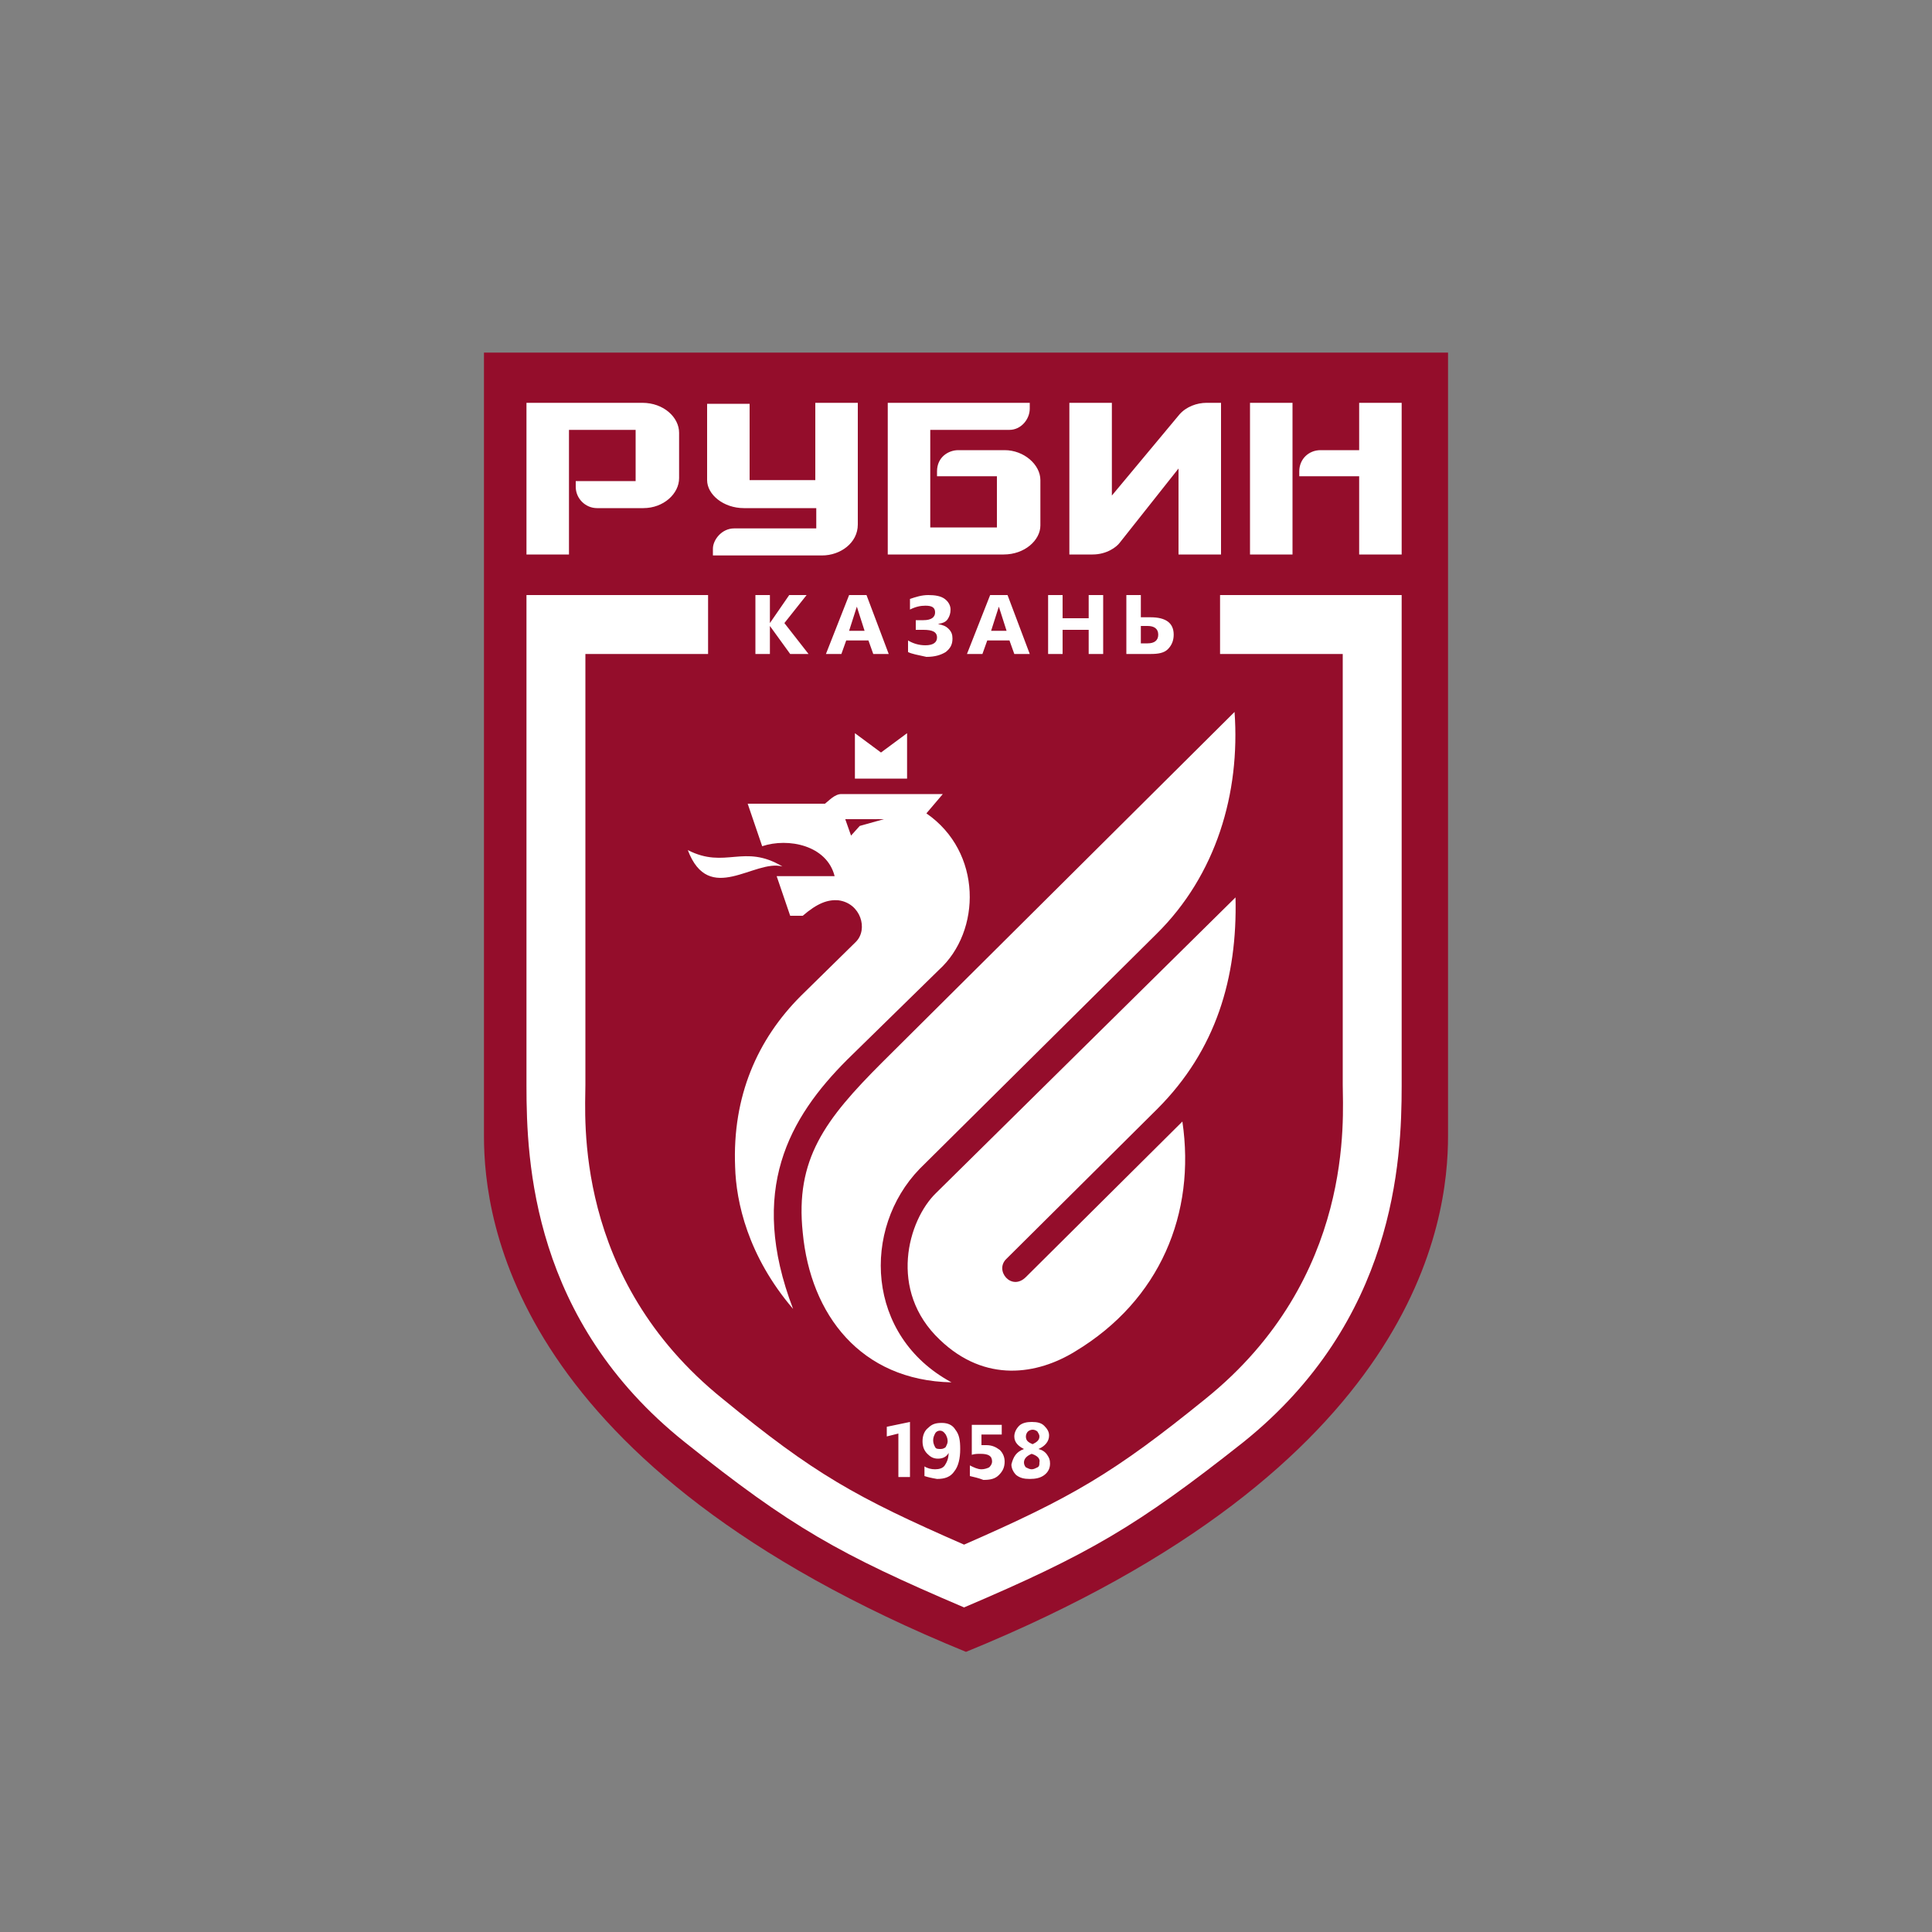
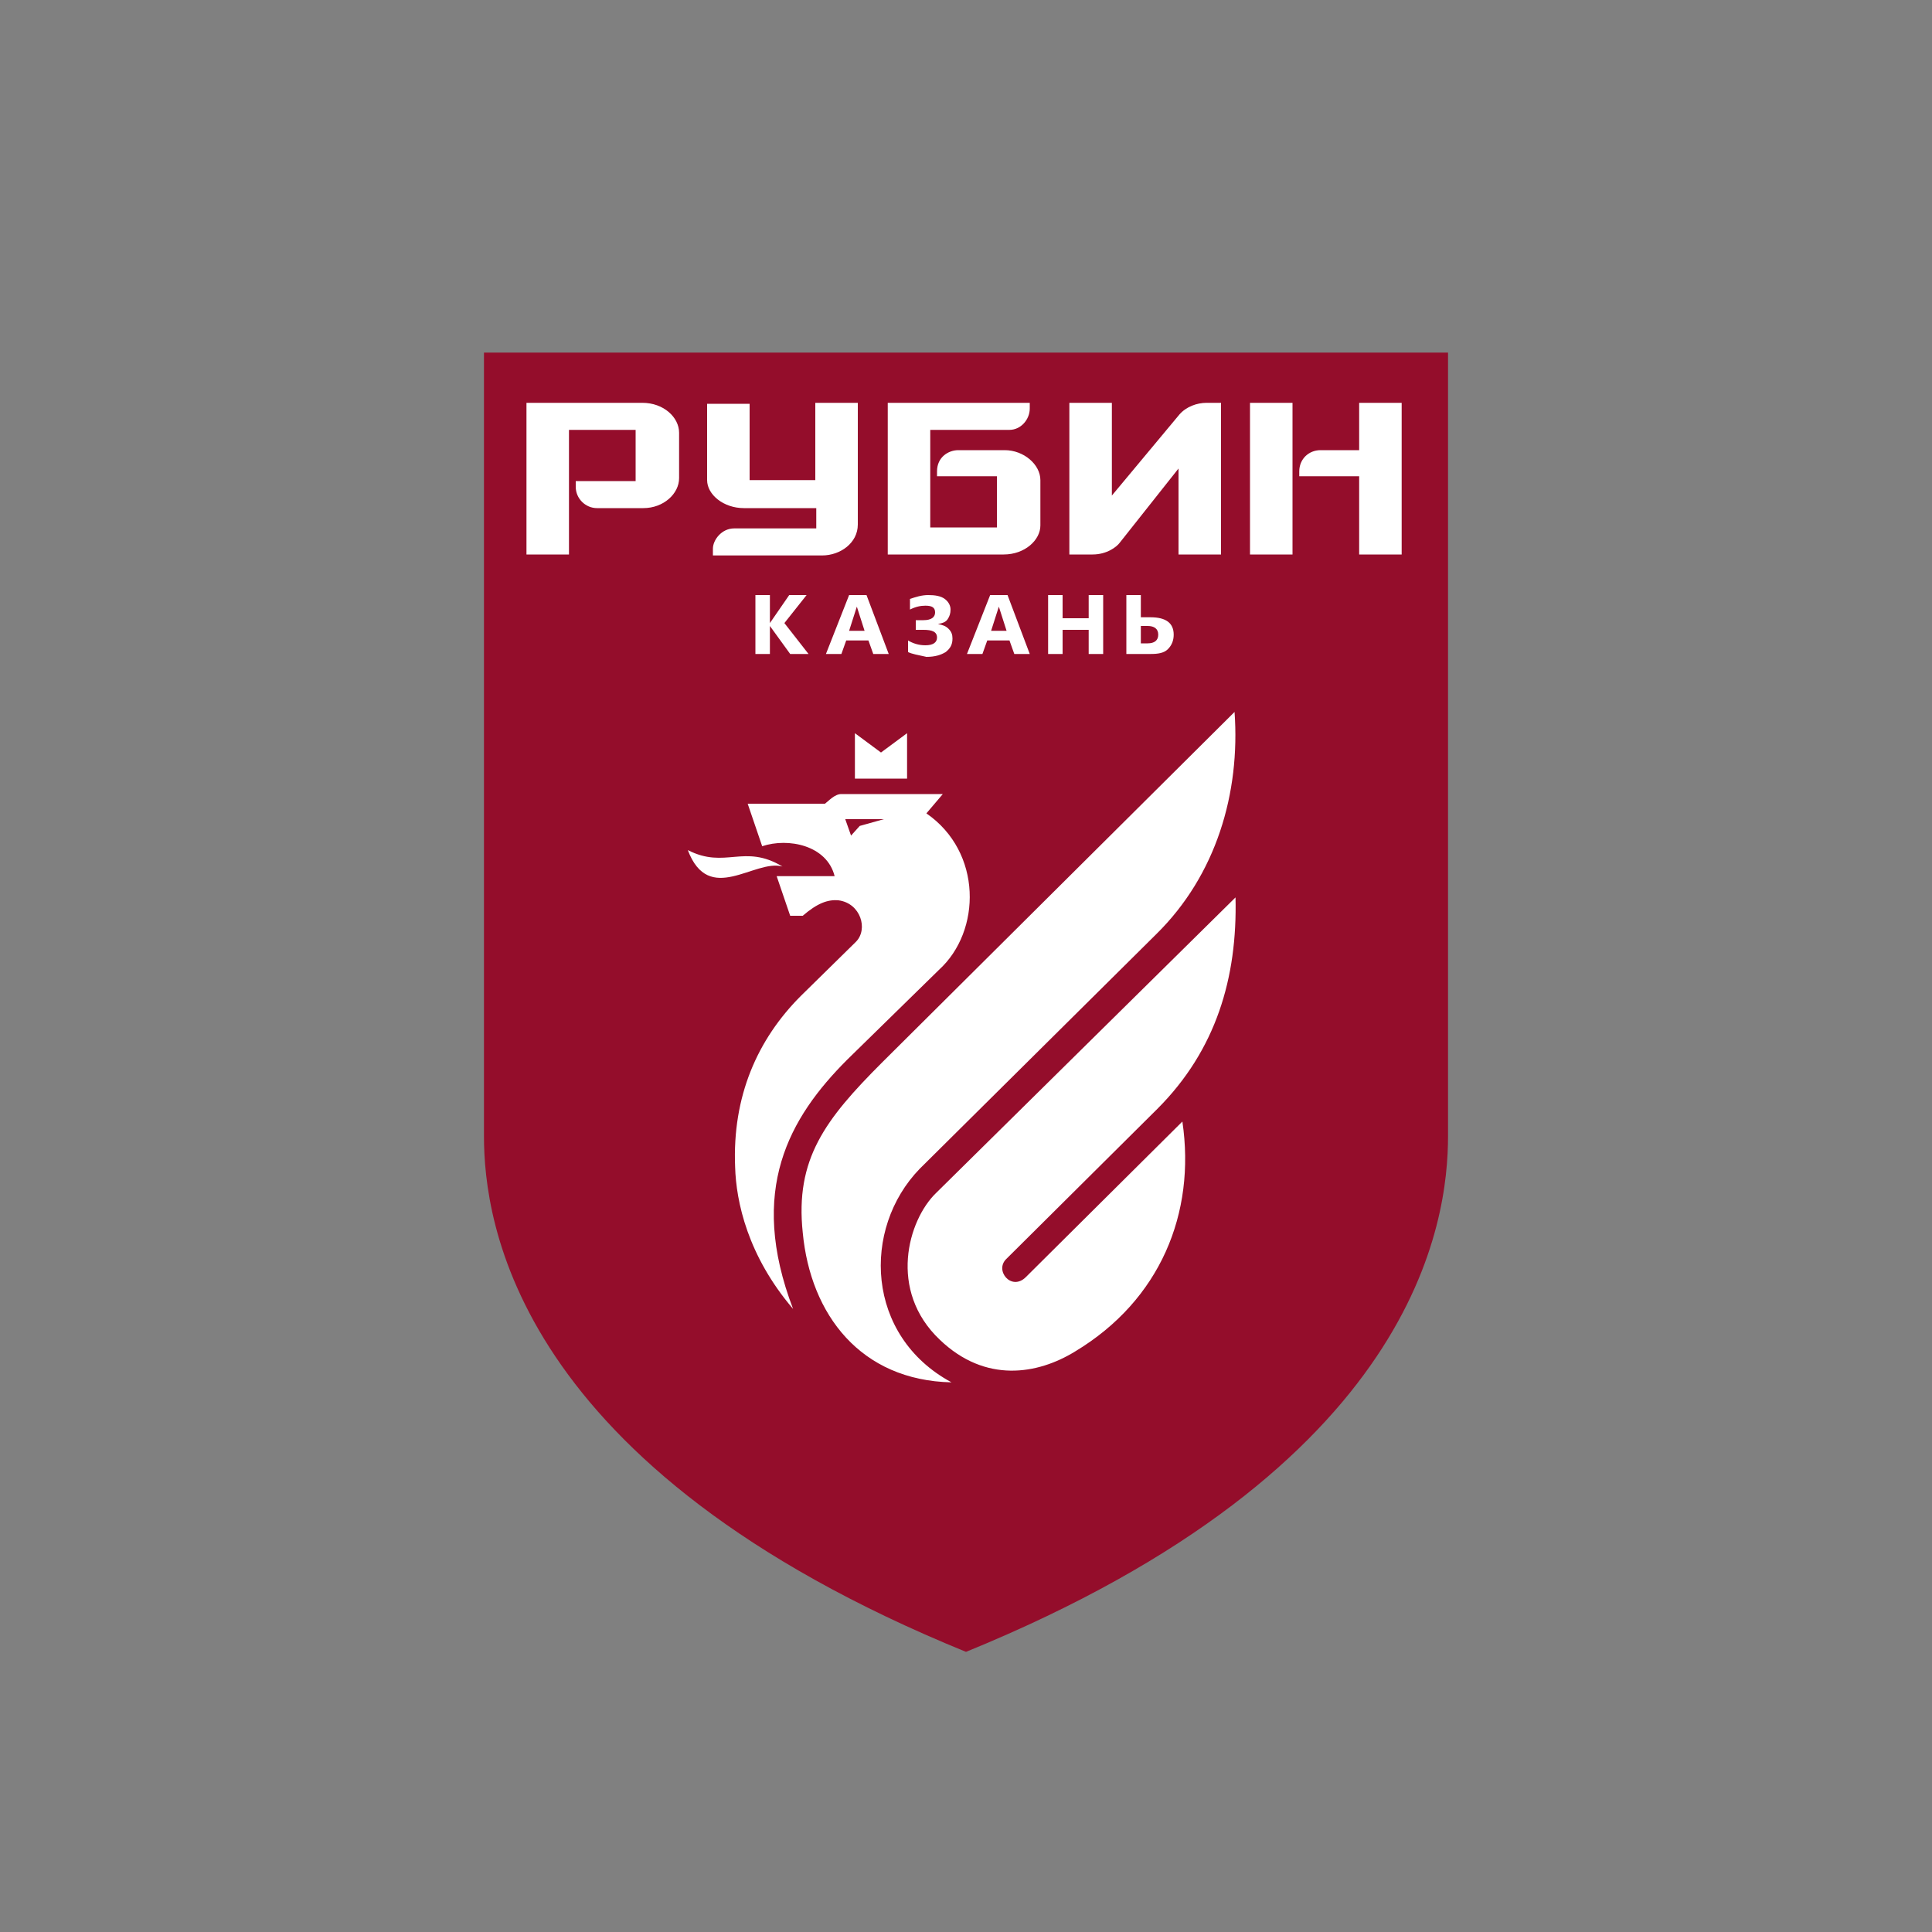
<svg xmlns="http://www.w3.org/2000/svg" id="Слой_1" x="0px" y="0px" viewBox="0 0 200 200" style="enable-background:new 0 0 200 200;" xml:space="preserve">
  <rect x="0" y="0" width="200" height="200" fill="#808080" stroke="none" />
  <style type="text/css"> .st0{fill-rule:evenodd;clip-rule:evenodd;fill:#940D2B;} .st1{fill:#FFFFFF;} .st2{fill-rule:evenodd;clip-rule:evenodd;fill:#FFFFFF;} </style>
  <g>
    <g>
      <path class="st0" d="M100,171c-46.8-19.1-49.9-44.6-49.9-53.4V36.5h99.8v81.1C149.9,126.4,146.8,151.9,100,171" />
    </g>
    <g>
-       <path class="st1" d="M106.8,150.5c-0.5,0.2-0.8,0.5-0.8,0.9c0,0.2,0.1,0.4,0.2,0.5c0.2,0.1,0.4,0.2,0.6,0.2c0.2,0,0.4-0.1,0.6-0.2 c0.2-0.1,0.2-0.3,0.2-0.5C107.7,151,107.4,150.7,106.8,150.5 M107.6,148.7c0-0.2-0.1-0.3-0.2-0.5c-0.1-0.1-0.3-0.2-0.5-0.2 c-0.2,0-0.4,0.1-0.5,0.2c-0.1,0.1-0.2,0.3-0.2,0.5c0,0.4,0.2,0.6,0.7,0.8C107.3,149.3,107.6,149.1,107.6,148.7z M106,150L106,150 c-0.6-0.3-1-0.7-1-1.3c0-0.4,0.2-0.8,0.5-1.1c0.3-0.3,0.8-0.4,1.3-0.4c0.6,0,1,0.1,1.3,0.4c0.3,0.3,0.5,0.6,0.5,1 c0,0.6-0.4,1.1-1.1,1.4v0c0.4,0.1,0.7,0.3,0.9,0.6c0.2,0.3,0.3,0.5,0.3,0.9c0,0.5-0.2,0.9-0.6,1.2c-0.4,0.3-0.9,0.4-1.5,0.4 c-0.6,0-1-0.1-1.4-0.4c-0.3-0.3-0.5-0.7-0.5-1.1C104.9,150.8,105.2,150.3,106,150z M100.4,152.8v-1.1c0.4,0.2,0.8,0.4,1.2,0.4 c0.3,0,0.6-0.1,0.8-0.2c0.2-0.2,0.3-0.4,0.3-0.6c0-0.6-0.4-0.8-1.2-0.8c-0.3,0-0.6,0-0.9,0.1v-3.1h3.1v1h-2.1v1.1 c0.2,0,0.3,0,0.5,0c0.6,0,1,0.2,1.4,0.5c0.3,0.3,0.5,0.7,0.5,1.2c0,0.6-0.2,1-0.6,1.4c-0.4,0.4-0.9,0.5-1.6,0.5 C101.3,153,100.8,152.9,100.4,152.8z M97.3,148.1c-0.2,0-0.4,0.1-0.5,0.3c-0.1,0.2-0.2,0.4-0.2,0.7c0,0.3,0.1,0.5,0.2,0.7 c0.1,0.2,0.3,0.2,0.6,0.2c0.2,0,0.4-0.1,0.5-0.2c0.1-0.2,0.2-0.4,0.2-0.6c0-0.3-0.1-0.5-0.2-0.7C97.7,148.2,97.5,148.1,97.3,148.1 z M95.7,152.8v-1c0.3,0.2,0.7,0.3,1.1,0.3c0.4,0,0.8-0.1,1-0.4c0.2-0.3,0.4-0.7,0.4-1.3l0,0c-0.2,0.4-0.6,0.6-1.1,0.6 c-0.5,0-0.8-0.2-1.1-0.5c-0.3-0.3-0.5-0.7-0.5-1.3c0-0.6,0.2-1.1,0.6-1.4c0.4-0.4,0.8-0.5,1.4-0.5c0.6,0,1.1,0.2,1.4,0.7 c0.4,0.5,0.5,1.1,0.5,2c0,1-0.2,1.8-0.6,2.3c-0.4,0.6-1,0.8-1.8,0.8C96.4,153,96,152.9,95.7,152.8z M93,152.9v-4.5l-1.2,0.3v-1 l2.4-0.5v5.7H93z" />
-     </g>
+       </g>
    <g>
      <path class="st2" d="M81,89.7c-4-2.4-5.9,0.3-9.8-1.7C73.4,93.8,78.1,88.9,81,89.7 M88.5,80.6l0-4.7l2.7,2l2.7-2l0,4.7L88.5,80.6z M87.5,84.8l0.6,1.7l0.9-1l2.5-0.7H87.5z M82.1,135.5c-4.7-5.5-5.9-11.1-6-14.7c-0.3-7.3,2.3-13.2,6.8-17.7l5.7-5.6 c1.3-1.3,0.5-4-1.8-4.3c-1.1-0.1-2.2,0.3-3.7,1.6h-1.3l-1.4-4.1l6,0c-0.8-3.2-4.8-4-7.5-3.1l-1.5-4.4h8c0.4-0.3,1-1,1.7-1h10.5 l-1.7,2c5.8,4,5.7,12.2,1.3,16.2l-9.5,9.3C81.7,115.7,77.4,123.2,82.1,135.5z M98.5,143.1c-9.4-0.2-14.6-7-15.4-15.5 c-0.8-7.6,2.3-11.7,8.2-17.6l36.5-36.3c0.6,8.4-1.9,16.9-8.1,23l-24.5,24.3C89.2,127.2,89.6,138.3,98.5,143.1z M122.4,116.1 l-16.2,16.1c-1.5,1.5-3.3-0.7-2-1.9l15.6-15.5c6.1-6.1,8.3-13.6,8.1-21.9l-31,30.6c-2.9,2.8-5,10.1,0.4,15.2 c4.7,4.5,10.1,3.6,14,1.2C120.1,134.6,123.8,125.6,122.4,116.1z" />
    </g>
    <g>
      <path class="st2" d="M77.6,49.8v-8h-4.4v7.9c0,1.5,1.7,2.9,3.8,2.9h7.5v2.1H76c-1.3,0-2.2,1.2-2.2,2.1v0.7h11.3 c1.9,0,3.7-1.3,3.7-3.2V41.7h-4.4v8H77.6z M126.4,41.7h-1.5c-1,0-2.1,0.4-2.8,1.2l-7,8.4v-9.6h-4.4v15.7h2.4 c1.5,0,2.5-0.8,2.8-1.2l6.1-7.7v8.9h4.4V41.7z M103.9,57.4h-12l0-15.7l14.7,0v0.6c0,1.1-0.9,2.2-2.1,2.2h-8.2v10.1h6.9v-5.3H97 v-0.5c0-1.5,1.2-2.2,2.2-2.2h4.8c2,0,3.7,1.5,3.7,3.1v4.7C107.7,55.9,106.1,57.4,103.9,57.4z M54.5,41.7h12c2.2,0,3.8,1.5,3.8,3.1 v4.7c0,1.6-1.6,3.1-3.7,3.1h-4.8c-1.2,0-2.2-1-2.2-2.2v-0.6h6.2v-5.3h-6.9v12.9h-4.4V41.7z M133.8,41.7h-4.4v15.7h4.4 C133.8,52.5,133.8,46.6,133.8,41.7z M134.5,49.3h6.2v8.1h4.4V41.7h-4.4v4.9h-4c-1.2,0-2.2,0.9-2.2,2.2V49.3z" />
    </g>
    <g>
-       <path class="st2" d="M99.8,166.4c-12.9-5.5-17.9-8.3-28.9-17.1c-15.8-12.6-16.4-29.1-16.4-36.9V61.6h18.8v6.1H60.6v44.6 c0,3.3-1.3,20,14.2,32.5c9.5,7.8,13.8,10.2,25,15.1c11.2-4.9,15.5-7.4,25-15.1c15.5-12.5,14.2-29.2,14.2-32.5V67.7h-12.7v-6.1 h18.8l0,50.8c0,7.8-0.7,24.3-16.4,36.9C117.7,158,112.7,160.9,99.8,166.4" />
-     </g>
+       </g>
    <g>
      <path class="st1" d="M106.6,67.7H105l-0.5-1.4h-2.3l-0.5,1.4h-1.6l2.4-6.1h1.8L106.6,67.7z M104.2,65.3l-0.8-2.5l-0.8,2.5H104.2z M83.7,67.7h-1.9l-2.1-2.9v2.9h-1.5v-6.1h1.5v2.9l2-2.9h1.8l-2.3,2.9L83.7,67.7z M92,67.7h-1.6l-0.5-1.4h-2.3l-0.5,1.4h-1.6 l2.4-6.1h1.8L92,67.7z M89.5,65.3l-0.8-2.5l-0.8,2.5H89.5z M94,67.5v-1.2c0.5,0.3,1.1,0.5,1.8,0.5c0.8,0,1.2-0.3,1.2-0.8 c0-0.6-0.5-0.8-1.4-0.8h-0.8v-1h0.8c0.8,0,1.2-0.3,1.2-0.8c0-0.5-0.3-0.7-1-0.7c-0.5,0-1,0.1-1.6,0.4v-1.1 c0.6-0.2,1.2-0.4,1.9-0.4c0.7,0,1.3,0.1,1.7,0.4c0.4,0.3,0.6,0.7,0.6,1.1c0,0.4-0.1,0.7-0.3,1c-0.2,0.3-0.5,0.4-1,0.5v0 c0.5,0.1,0.8,0.2,1.1,0.5c0.3,0.3,0.4,0.6,0.4,1c0,0.6-0.2,1-0.7,1.4c-0.5,0.3-1.1,0.5-2,0.5C95,67.8,94.4,67.7,94,67.5z M114.2,67.7h-1.5v-2.5H110v2.5h-1.5v-6.1h1.5V64h2.7v-2.4h1.5V67.7z M116.6,67.7v-6.1h1.5v2.3h1c1.6,0,2.4,0.6,2.4,1.8 c0,0.6-0.2,1.1-0.6,1.5c-0.4,0.4-1,0.5-1.8,0.5H116.6z M118.1,64.9v1.7h0.7c0.7,0,1.1-0.3,1.1-0.9c0-0.6-0.4-0.9-1.1-0.9H118.1z" />
    </g>
  </g>
</svg>